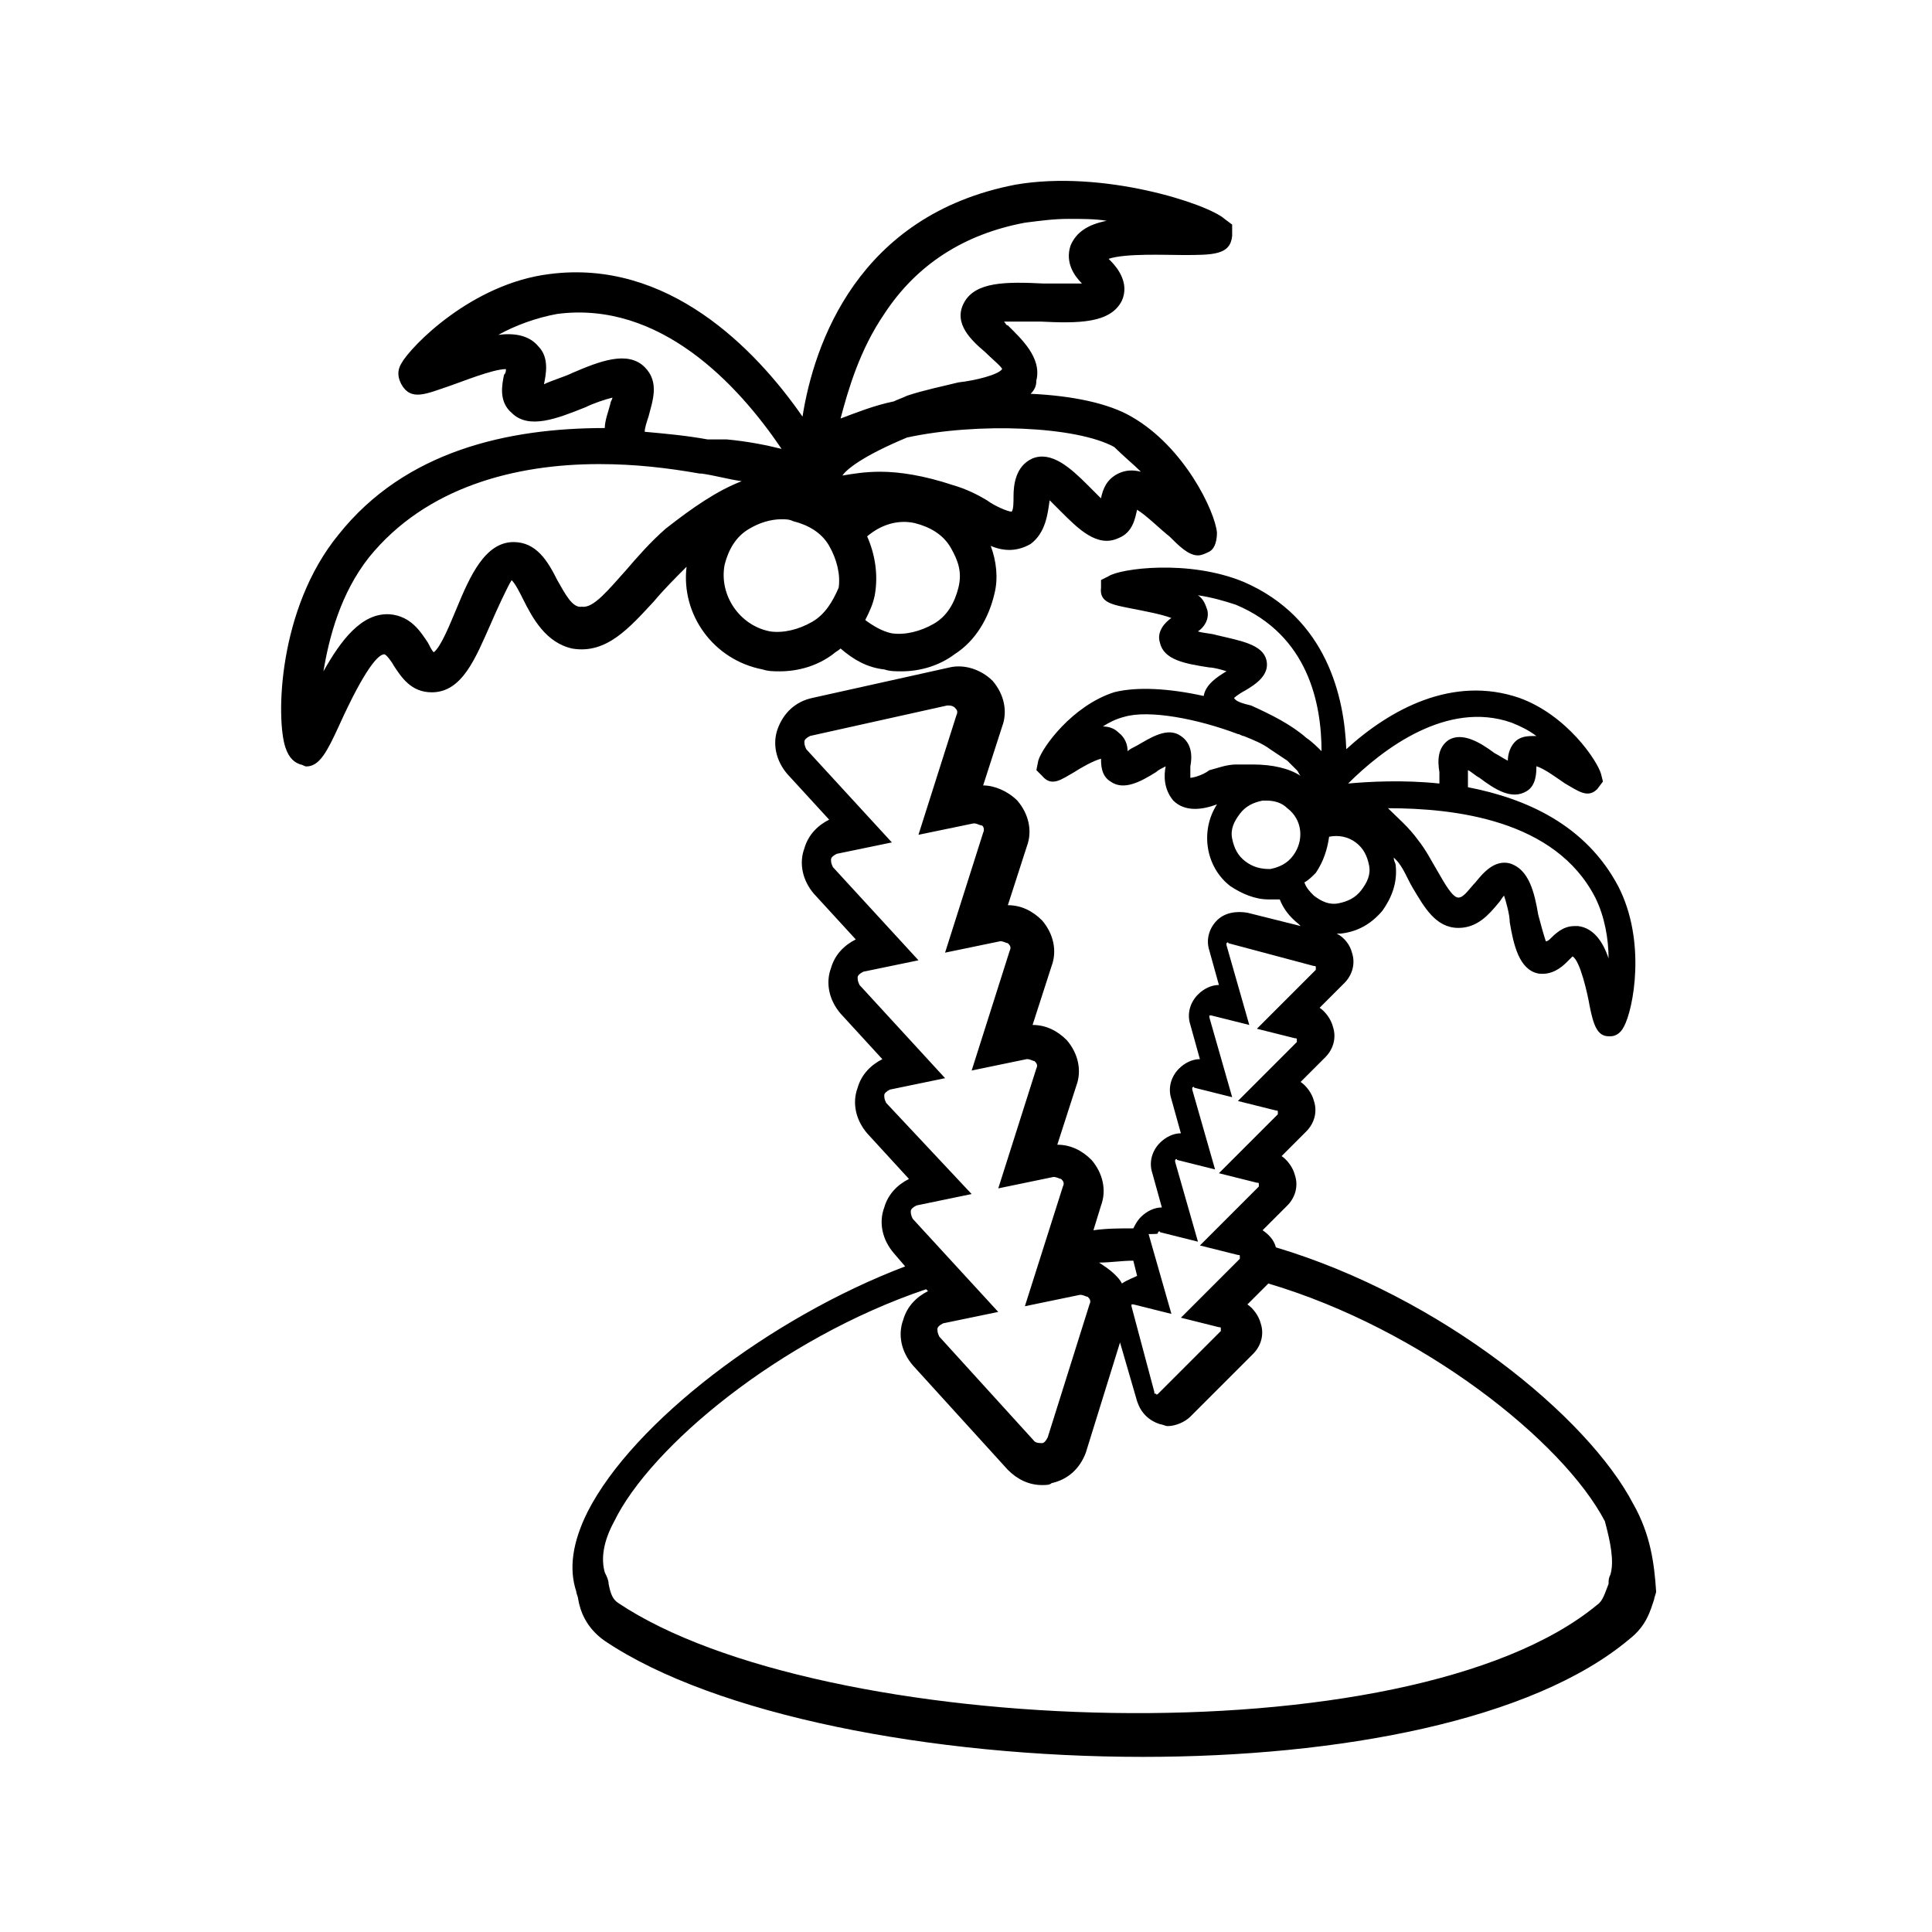
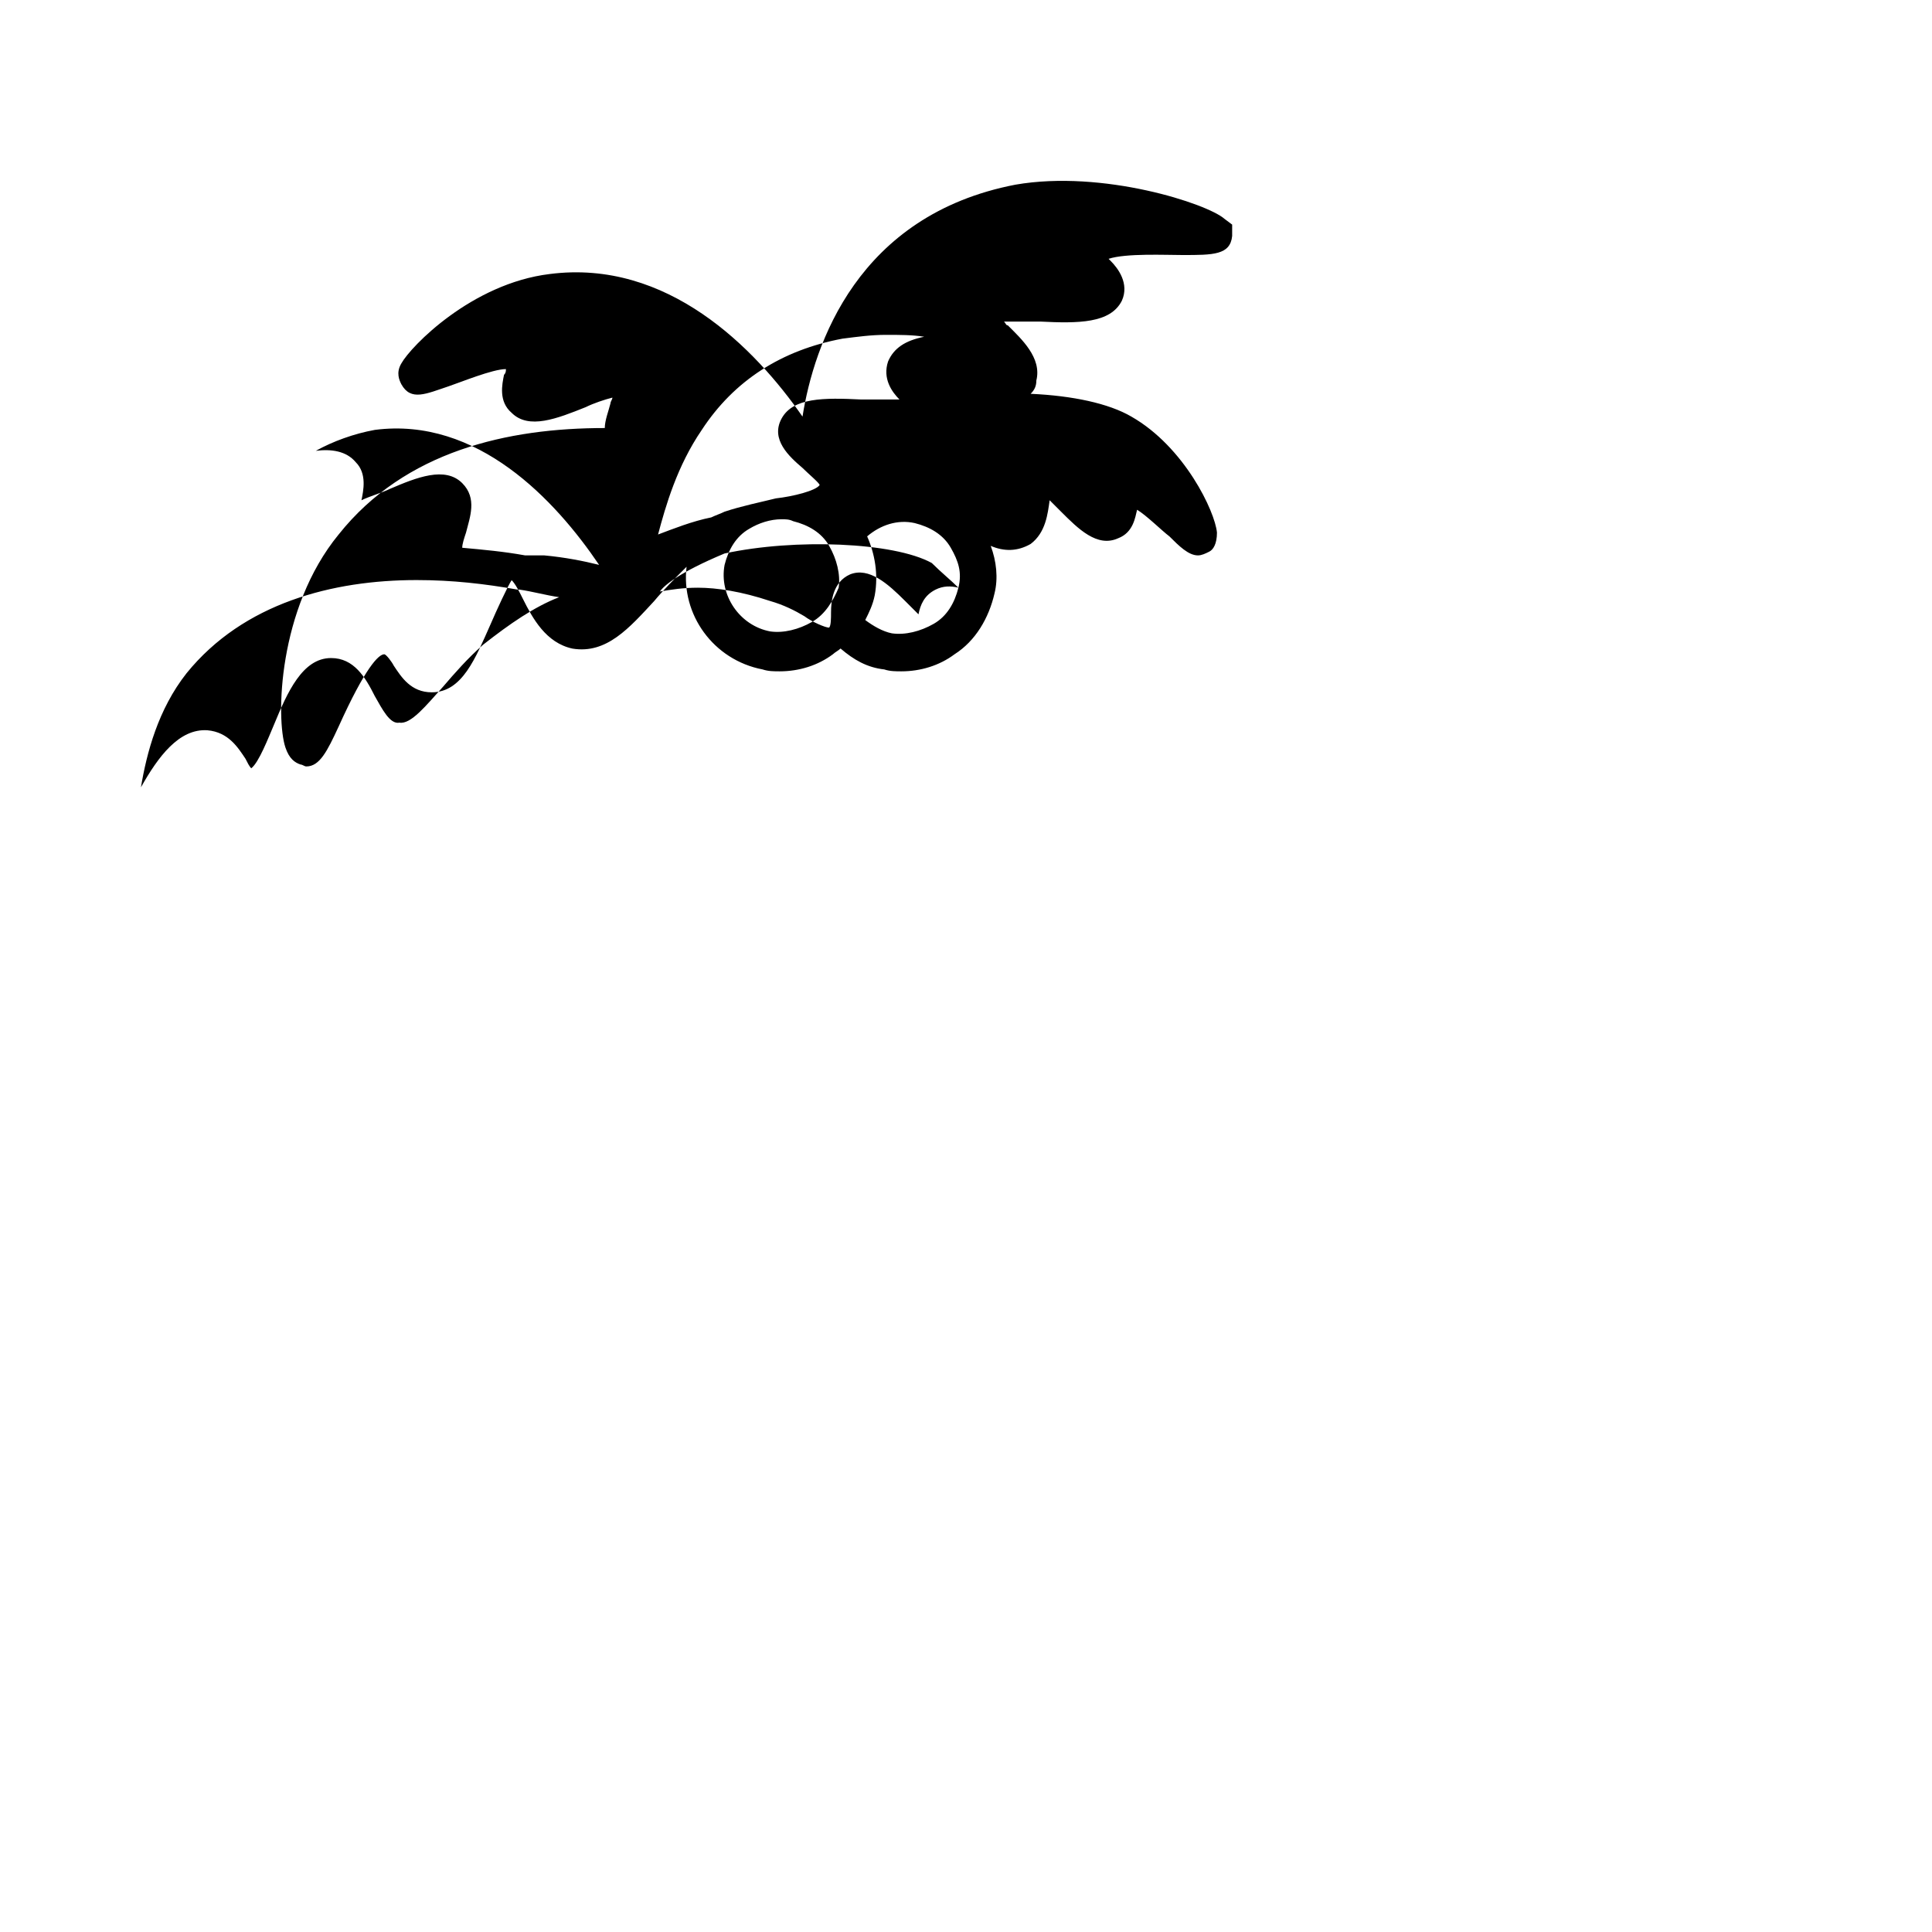
<svg xmlns="http://www.w3.org/2000/svg" fill="#000000" width="800px" height="800px" version="1.1" viewBox="144 144 512 512">
  <g>
-     <path d="m576.84 542.58c-12.09-23.176-50.887-54.918-94.715-68.016-0.504-2.016-2.016-3.527-3.527-4.535l6.551-6.551c2.016-2.016 3.023-5.039 2.016-8.062-0.504-2.016-2.016-4.031-3.527-5.039l6.551-6.551c2.016-2.016 3.023-5.039 2.016-8.062-0.504-2.016-2.016-4.031-3.527-5.039l6.551-6.551c2.016-2.016 3.023-5.039 2.016-8.062-0.504-2.016-2.016-4.031-3.527-5.039l6.551-6.551c2.016-2.016 3.023-5.039 2.016-8.062-0.504-2.016-2.016-4.031-4.031-5.039h1.008c4.535-0.504 8.062-2.519 11.082-6.047 2.519-3.527 4.031-7.559 3.527-12.09 0-0.504-0.504-1.008-0.504-2.016l0.504 0.504c2.016 2.016 3.023 5.039 4.535 7.559 3.023 5.039 6.047 10.578 12.09 10.578 5.039 0 8.062-3.527 10.578-6.551 0.504-0.504 1.008-1.512 1.512-2.016 0.504 1.512 1.512 5.039 1.512 7.055 1.008 6.047 2.519 12.594 7.559 13.602 3.527 0.504 6.047-1.512 7.559-3.023 0.504-0.504 1.512-1.512 1.512-1.512 2.016 1.008 4.031 10.078 4.535 13.098 1.008 5.039 2.016 8.062 5.039 8.062h0.504c1.008 0 2.519-0.504 3.527-2.519 2.519-4.535 6.047-22.672-1.512-37.281-8.566-16.121-24.184-23.176-39.801-26.199v-4.535c1.008 0.504 2.016 1.512 3.023 2.016 4.031 3.023 8.566 6.047 12.594 3.527 2.519-1.512 2.519-5.039 2.519-6.551 2.016 0.504 6.047 3.527 7.559 4.535 3.527 2.016 6.047 4.031 8.566 1.512l1.512-2.016-0.504-2.016c-1.008-3.527-9.07-15.617-21.664-20.152-17.633-6.047-34.258 3.023-45.848 13.602-0.504-13.602-5.039-34.762-27.207-44.336-14.609-6.047-32.746-3.527-35.77-1.512l-2.016 1.008v2.016c-0.504 4.031 3.023 4.535 8.062 5.543 2.519 0.504 8.062 1.512 10.578 2.519-1.512 1.008-4.031 3.527-3.023 6.551 1.008 4.535 6.551 5.543 13.098 6.551 1.008 0 3.023 0.504 4.535 1.008-2.519 1.512-5.543 3.527-6.047 6.551-9.07-2.016-17.633-2.519-23.68-1.008-11.082 3.527-19.145 14.609-20.152 18.137l-0.504 2.519 1.512 1.512c2.519 3.023 5.039 1.008 8.566-1.008 1.512-1.008 5.039-3.023 7.055-3.527 0 1.512 0 4.535 2.519 6.047 3.527 2.519 8.062 0 12.09-2.519 0.504-0.504 1.512-1.008 2.519-1.512-0.504 2.519-0.504 6.047 2.016 9.07 3.023 3.023 7.559 2.519 11.586 1.008-4.535 7.055-3.023 16.625 3.527 21.664 3.023 2.016 6.551 3.527 10.078 3.527h2.016 1.008c1.008 2.519 2.519 4.535 5.039 6.551l0.504 0.504-14.105-3.527c-3.023-0.504-6.047 0-8.062 2.016s-3.023 5.039-2.016 8.062l2.519 9.07c-2.016 0-4.031 1.008-5.543 2.519-2.016 2.016-3.023 5.039-2.016 8.062l2.519 9.07c-2.016 0-4.031 1.008-5.543 2.519-2.016 2.016-3.023 5.039-2.016 8.062l2.519 9.07c-2.016 0-4.031 1.008-5.543 2.519-2.016 2.016-3.023 5.039-2.016 8.062l2.519 9.07c-2.016 0-4.031 1.008-5.543 2.519-1.008 1.008-1.512 2.016-2.016 3.023-3.527 0-7.055 0-10.578 0.504l2.016-6.551c1.512-4.031 0.504-8.566-2.519-12.09-2.519-2.519-5.543-4.031-9.07-4.031l5.039-15.617c1.512-4.031 0.504-8.566-2.519-12.09-2.519-2.519-5.543-4.031-9.07-4.031l5.039-15.617c1.512-4.031 0.504-8.566-2.519-12.09-2.519-2.519-5.543-4.031-9.07-4.031l5.039-15.617c1.512-4.031 0.504-8.566-2.519-12.09-2.519-2.519-6.047-4.031-9.07-4.031l5.039-15.617c1.512-4.031 0.504-8.566-2.519-12.09-3.023-3.023-7.559-4.535-11.586-3.527l-36.273 8.062c-4.535 1.008-7.559 4.031-9.07 8.062s-0.504 8.566 2.519 12.09l11.082 12.09c-3.023 1.512-5.543 4.031-6.551 7.559-1.512 4.031-0.504 8.566 2.519 12.09l11.082 12.09c-3.023 1.512-5.543 4.031-6.551 7.559-1.512 4.031-0.504 8.566 2.519 12.09l11.082 12.09c-3.023 1.512-5.543 4.031-6.551 7.559-1.512 4.031-0.504 8.566 2.519 12.09l11.082 12.09c-3.023 1.512-5.543 4.031-6.551 7.559-1.512 4.031-0.504 8.566 2.519 12.09l3.023 3.527c-35.77 13.602-72.043 41.312-84.137 64.992-4.031 8.062-5.039 15.113-3.023 21.16 0 0.504 0.504 1.512 0.504 2.016 0.504 3.023 2.016 7.559 7.055 11.082 29.223 19.648 86.656 30.73 142.58 30.73 51.891 0 103.28-9.574 128.98-31.234 4.535-3.527 5.543-7.559 6.551-10.578 0-0.504 0.504-1.512 0.504-2.016-0.5-7.562-1.508-15.121-6.043-23.18zm-10.078-160.71c2.519 5.039 3.527 11.082 3.527 16.121-1.512-4.535-4.031-8.062-8.062-8.566h-1.008c-3.023 0-5.039 2.016-6.551 3.527 0 0-0.504 0.504-1.008 0.504-0.504-1.512-1.512-5.039-2.016-7.055-1.008-6.047-2.519-12.09-7.559-13.602-4.031-1.008-7.055 2.519-9.07 5.039-1.512 1.512-3.023 4.031-4.535 4.031-1.512 0-3.527-3.527-5.543-7.055-1.512-2.519-3.023-5.543-5.039-8.062-2.519-3.527-5.543-6.047-8.062-8.566 17.645 0.004 44.348 3.027 54.926 23.684zm-22.164-46.352c2.519 1.008 4.535 2.016 6.551 3.527-2.016 0-3.527 0-5.039 1.008-2.016 1.512-2.519 4.031-2.519 5.543-1.008-0.504-2.519-1.512-3.527-2.016-4.031-3.023-8.566-5.543-12.09-3.527-3.023 2.016-3.023 5.543-2.519 8.566v3.023c-9.574-1.008-18.641-0.504-24.184 0 9.066-9.074 26.195-22.172 43.328-16.125zm-73.559-6.551c0.504-0.504 2.016-1.512 3.023-2.016 2.519-1.512 6.551-4.031 5.543-8.062-1.008-4.031-6.551-5.039-13.098-6.551-1.512-0.504-3.527-0.504-5.039-1.008 1.512-1.008 3.023-3.023 2.519-5.543-0.504-1.512-1.008-3.023-2.519-4.031 3.527 0.504 7.055 1.512 10.078 2.519 19.145 8.062 22.672 26.199 22.672 38.793-1.008-1.008-2.519-2.519-4.031-3.527-4.031-3.527-9.07-6.047-14.609-8.566-2.019-0.496-4.035-1-4.539-2.008zm-11.586 21.16v-3.023c0.504-2.519 0.504-6.047-2.519-8.062-3.527-2.519-8.062 0.504-11.586 2.519-1.008 0.504-2.016 1.008-2.519 1.512 0-1.512-0.504-3.527-2.519-5.039-1.008-1.008-2.519-1.512-4.031-1.512 1.512-1.008 3.527-2.016 5.543-2.519 6.551-2.016 19.648 0.504 30.23 4.535 0.504 0 1.008 0.504 1.512 0.504 2.519 1.008 5.039 2.016 7.055 3.527 1.512 1.008 3.023 2.016 4.535 3.023l2.519 2.519c0.504 0.504 0.504 1.008 1.008 1.512-3.023-2.016-7.559-3.023-12.594-3.023h-4.535c-2.519 0-5.039 1.008-7.055 1.512-2.019 1.512-4.539 2.016-5.043 2.016zm14.609 22.168c-2.016-1.512-3.023-3.527-3.527-6.047-0.504-2.519 0.504-4.535 2.016-6.551s3.527-3.023 6.047-3.527h1.008c2.016 0 4.031 0.504 5.543 2.016 4.031 3.023 4.535 8.566 1.512 12.594-1.512 2.016-3.527 3.023-6.047 3.527-2.519 0.004-4.535-0.5-6.551-2.012zm18.641 3.023c2.016-3.023 3.023-6.047 3.527-9.574 2.519-0.504 5.039 0 7.055 1.512s3.023 3.527 3.527 6.047-0.504 4.535-2.016 6.551-3.527 3.023-6.047 3.527c-2.519 0.504-4.535-0.504-6.551-2.016-1.008-1.008-2.016-2.016-2.519-3.527 1.008-0.504 2.016-1.512 3.023-2.519zm-41.816 95.219s0.504-0.504 0.504 0l10.078 2.519-6.047-21.16v-0.504s0.504-0.504 0.504 0l10.078 2.519-6.047-21.16v-0.504s0.504-0.504 0.504 0l10.078 2.519-6.047-21.16v-0.504h0.504l10.078 2.519-6.047-21.16v-0.504s0.504-0.504 0.504 0l22.672 6.047c0.504 0 0.504 0 0.504 0.504v0.504l-15.617 15.617 10.078 2.519c0.504 0 0.504 0 0.504 0.504v0.504l-15.617 15.617 10.078 2.519c0.504 0 0.504 0 0.504 0.504v0.504l-15.617 15.617 10.078 2.519c0.504 0 0.504 0 0.504 0.504v0.504l-15.617 15.617 10.078 2.519c0.504 0 0.504 0 0.504 0.504v0.504l-15.617 15.617 10.078 2.519c0.504 0 0.504 0 0.504 0.504v0.504l-16.625 16.625s-0.504 0.504-0.504 0c-0.504 0-0.504 0-0.504-0.504l-6.047-22.672v-0.504h0.504l10.078 2.519-6.047-21.16c2.5 0 2.5 0 2.5-0.504zm-9.57 13.602c-0.504-1.008-1.008-1.512-2.016-2.519-1.008-1.008-2.519-2.016-4.031-3.023 3.023 0 6.047-0.504 9.07-0.504l1.008 4.031c-1.012 0.508-2.519 1.012-4.031 2.016zm-62.473-47.859c-0.504-1.008-0.504-1.512-0.504-2.016 0-0.504 0.504-1.008 1.512-1.512l14.609-3.023-22.672-24.688c-0.504-1.008-0.504-1.512-0.504-2.016 0-0.504 0.504-1.008 1.512-1.512l14.609-3.023-22.672-24.688c-0.504-1.008-0.504-1.512-0.504-2.016s0.504-1.008 1.512-1.512l14.609-3.023-22.672-24.688c-0.504-1.008-0.504-1.512-0.504-2.016 0-0.504 0.504-1.008 1.512-1.512l36.273-8.062h0.504c1.008 0 1.512 0.504 1.512 0.504 0.504 0.504 1.008 1.008 0.504 2.016l-10.078 31.738 14.609-3.023c1.008 0 1.512 0.504 2.016 0.504 0.504 0 1.008 1.008 0.504 2.016l-10.078 31.738 14.609-3.023c1.008 0 1.512 0.504 2.016 0.504 0.504 0.504 1.008 1.008 0.504 2.016l-10.078 31.738 14.609-3.023c1.008 0 1.512 0.504 2.016 0.504 0.504 0.504 1.008 1.008 0.504 2.016l-10.078 31.738 14.609-3.023c1.008 0 1.512 0.504 2.016 0.504 0.504 0.504 1.008 1.008 0.504 2.016l-10.078 31.738 14.609-3.023c1.008 0 1.512 0.504 2.016 0.504 0.504 0.504 1.008 1.008 0.504 2.016l-11.082 35.266c-0.504 1.008-1.008 1.512-1.512 1.512-0.504 0-1.512 0-2.016-0.504l-25.191-27.711c-0.504-1.008-0.504-1.512-0.504-2.016 0-0.504 0.504-1.008 1.512-1.512l14.609-3.023-22.672-24.688c-0.504-1.008-0.504-1.512-0.504-2.016s0.504-1.008 1.512-1.512l14.609-3.023zm191.95 124.95c-0.504 1.008-0.504 1.512-0.504 2.519-1.008 2.519-1.512 4.535-3.023 5.543-49.879 41.312-206.06 35.266-259.46-0.504-1.512-1.008-2.016-2.519-2.519-5.039 0-1.008-0.504-2.016-1.008-3.023-1.008-3.527-0.504-8.062 2.519-13.602 9.574-19.648 43.832-48.367 82.625-61.465l0.504 0.504c-3.023 1.512-5.543 4.031-6.551 7.559-1.512 4.031-0.504 8.566 2.519 12.09l25.191 27.711c2.519 2.519 5.543 4.031 9.07 4.031 1.008 0 2.016 0 2.519-0.504 4.535-1.008 7.559-4.031 9.07-8.062l9.07-29.223 4.535 15.617c1.008 3.023 3.023 5.039 6.047 6.047 0.504 0 1.512 0.504 2.016 0.504 2.016 0 4.535-1.008 6.047-2.519l16.625-16.625c2.016-2.016 3.023-5.039 2.016-8.062-0.504-2.016-2.016-4.031-3.527-5.039l5.543-5.543c40.809 12.09 78.09 41.816 89.176 62.977 1.5 5.543 2.508 10.582 1.5 14.109z" />
-     <path d="m317.38 303.27c2.519-3.023 5.543-6.047 8.566-9.07-1.512 12.594 7.055 24.688 20.152 27.207 1.512 0.504 3.023 0.504 4.535 0.504 5.039 0 10.078-1.512 14.105-4.535 0.504-0.504 1.512-1.008 2.016-1.512 3.527 3.023 7.055 5.039 11.586 5.543 1.512 0.504 3.023 0.504 4.535 0.504 5.039 0 10.078-1.512 14.105-4.535 5.543-3.527 9.07-9.574 10.578-16.121 1.008-4.031 0.504-8.566-1.008-12.594 3.527 1.512 7.055 1.512 10.578-0.504 4.031-3.023 4.535-8.062 5.039-11.586 1.008 1.008 2.016 2.016 3.023 3.023 4.535 4.535 9.574 9.574 15.113 7.055 4.031-1.512 4.535-5.543 5.039-7.559 2.519 1.512 6.551 5.543 8.566 7.055 2.519 2.519 5.039 5.039 7.559 5.039 1.008 0 2.016-0.504 3.023-1.008 1.008-0.504 2.016-2.016 2.016-5.039-0.504-5.543-8.566-22.672-22.672-30.73-6.047-3.527-15.617-5.543-26.703-6.047 1.008-1.008 1.512-2.016 1.512-3.527 1.512-6.047-4.031-11.082-7.559-14.609-0.504 0-0.504-0.504-1.008-1.008h9.574c10.078 0.504 18.641 0.504 21.664-5.543 2.016-4.535-1.008-8.566-3.023-10.578l-0.504-0.504c4.535-1.512 15.113-1.008 19.648-1.008 8.062 0 12.594 0 13.098-5.039v-3.023l-2.016-1.512c-4.535-4.031-32.242-13.098-55.418-9.07-41.816 8.062-53.402 42.32-56.426 61.465-12.594-18.137-35.77-41.816-67.008-37.785-20.656 2.519-36.777 19.145-39.297 23.68-1.512 2.519-0.504 4.535 0 5.543 2.519 4.535 6.551 2.519 12.594 0.504 3.023-1.008 11.586-4.535 15.113-4.535 0 0.504 0 1.008-0.504 1.512-0.504 2.519-1.512 7.055 2.016 10.078 4.535 4.535 12.09 1.512 19.648-1.512 2.016-1.008 5.039-2.016 7.055-2.519 0 0.504-0.504 1.008-0.504 1.512-0.504 2.016-1.512 4.535-1.512 6.551-25.695 0-52.898 6.047-70.535 28.215-16.121 19.648-16.625 48.871-14.105 56.426 1.008 3.023 2.519 4.031 4.031 4.535 0.504 0 1.008 0.504 1.512 0.504 3.527 0 5.543-4.031 8.566-10.578 7.055-15.617 10.578-19.145 12.09-19.145 0.504 0 2.016 2.016 2.519 3.023 2.016 3.023 4.535 7.055 10.078 7.055 8.062 0 11.586-9.07 15.617-18.137 1.512-3.527 4.535-10.078 5.543-11.586 1.008 1.008 2.016 3.023 3.023 5.039 2.519 5.039 6.047 11.586 13.098 13.098 9.066 1.5 15.113-5.555 21.664-12.609zm41.816 5.543c-3.527 2.016-7.559 3.023-11.082 2.519-8.062-1.512-13.602-9.574-12.09-17.633 1.008-4.031 3.023-7.559 6.551-9.574 2.519-1.512 5.543-2.519 8.566-2.519 1.008 0 2.016 0 3.023 0.504 4.031 1.008 7.559 3.023 9.574 6.551s3.023 7.559 2.519 11.082c-1.523 3.527-3.539 7.055-7.062 9.07zm38.793-9.066c-1.008 4.031-3.023 7.559-6.551 9.574s-7.559 3.023-11.082 2.519c-2.519-0.504-5.039-2.016-7.055-3.527 1.008-2.016 2.016-4.031 2.519-6.551 1.008-5.543 0-11.082-2.016-15.617 3.527-3.023 8.062-4.535 12.594-3.527 4.031 1.008 7.559 3.023 9.574 6.551 2.016 3.523 3.023 6.547 2.016 10.578zm48.363-30.734c-2.016-0.504-4.031-0.504-6.047 0.504-3.023 1.512-4.031 4.031-4.535 6.551-1.008-1.008-2.519-2.519-3.527-3.527-4.535-4.535-9.574-9.07-14.609-7.055-4.535 2.016-5.039 7.055-5.039 10.078 0 1.512 0 3.527-0.504 4.031-1.008 0-4.535-1.512-6.551-3.023-2.519-1.512-5.543-3.023-9.07-4.031-7.559-2.519-14.105-3.527-19.145-3.527-4.031 0-7.055 0.504-10.078 1.008 1.008-1.512 5.039-5.039 17.129-10.078 18.641-4.031 44.84-3.023 54.914 2.519 2.531 2.519 5.047 4.535 7.062 6.551zm-68.012-41.816c8.566-13.098 21.16-21.16 37.281-24.184 4.031-0.504 7.559-1.008 11.586-1.008 3.527 0 7.055 0 10.078 0.504-5.039 1.008-8.062 3.023-9.574 6.551-1.512 4.535 1.008 8.062 3.023 10.078h-10.078c-10.078-0.504-18.137-0.504-21.16 5.039-3.023 5.543 2.016 10.078 5.543 13.098 1.512 1.512 4.535 4.031 4.535 4.535-1.008 1.512-7.055 3.023-11.586 3.527-4.031 1.008-9.07 2.016-13.602 3.527-1.008 0.504-2.519 1.008-3.527 1.512-5.039 1.008-10.078 3.023-14.105 4.535 2.012-7.562 5.035-18.141 11.586-27.715zm-63.48 14.105c-4.535-4.535-12.09-1.512-19.145 1.512-2.016 1.008-5.543 2.016-7.559 3.023 0.504-2.519 1.512-7.055-1.512-10.078-2.519-3.023-6.551-3.527-10.578-3.023 4.535-2.519 10.078-4.535 15.617-5.543 27.207-3.527 47.863 18.641 59.449 35.77-4.031-1.008-9.07-2.016-14.609-2.519h-5.039c-5.543-1.008-11.082-1.512-16.625-2.016 0-1.008 0.504-2.519 1.008-4.031 1.008-4.023 3.023-9.062-1.008-13.094zm-23.176 56.43c-2.519-5.039-5.543-10.078-11.586-10.078-7.559 0-11.586 9.07-15.113 17.633-1.512 3.527-4.031 10.078-6.047 11.586-0.504-0.504-1.008-1.512-1.512-2.519-2.016-3.023-4.535-7.055-10.078-7.559-7.559-0.504-13.098 7.055-17.633 15.113 1.512-9.07 4.535-20.656 12.09-30.23 15.113-18.641 38.793-24.688 60.961-24.688 9.574 0 18.137 1.008 26.703 2.519h0.504c3.527 0.504 7.055 1.512 10.578 2.016-6.551 2.519-13.098 7.055-20.152 12.594-4.031 3.527-7.559 7.559-10.578 11.082-4.535 5.039-8.566 10.078-11.586 9.574-2.519 0.512-4.535-3.519-6.551-7.043z" />
+     <path d="m317.38 303.27c2.519-3.023 5.543-6.047 8.566-9.07-1.512 12.594 7.055 24.688 20.152 27.207 1.512 0.504 3.023 0.504 4.535 0.504 5.039 0 10.078-1.512 14.105-4.535 0.504-0.504 1.512-1.008 2.016-1.512 3.527 3.023 7.055 5.039 11.586 5.543 1.512 0.504 3.023 0.504 4.535 0.504 5.039 0 10.078-1.512 14.105-4.535 5.543-3.527 9.07-9.574 10.578-16.121 1.008-4.031 0.504-8.566-1.008-12.594 3.527 1.512 7.055 1.512 10.578-0.504 4.031-3.023 4.535-8.062 5.039-11.586 1.008 1.008 2.016 2.016 3.023 3.023 4.535 4.535 9.574 9.574 15.113 7.055 4.031-1.512 4.535-5.543 5.039-7.559 2.519 1.512 6.551 5.543 8.566 7.055 2.519 2.519 5.039 5.039 7.559 5.039 1.008 0 2.016-0.504 3.023-1.008 1.008-0.504 2.016-2.016 2.016-5.039-0.504-5.543-8.566-22.672-22.672-30.73-6.047-3.527-15.617-5.543-26.703-6.047 1.008-1.008 1.512-2.016 1.512-3.527 1.512-6.047-4.031-11.082-7.559-14.609-0.504 0-0.504-0.504-1.008-1.008h9.574c10.078 0.504 18.641 0.504 21.664-5.543 2.016-4.535-1.008-8.566-3.023-10.578l-0.504-0.504c4.535-1.512 15.113-1.008 19.648-1.008 8.062 0 12.594 0 13.098-5.039v-3.023l-2.016-1.512c-4.535-4.031-32.242-13.098-55.418-9.07-41.816 8.062-53.402 42.32-56.426 61.465-12.594-18.137-35.77-41.816-67.008-37.785-20.656 2.519-36.777 19.145-39.297 23.68-1.512 2.519-0.504 4.535 0 5.543 2.519 4.535 6.551 2.519 12.594 0.504 3.023-1.008 11.586-4.535 15.113-4.535 0 0.504 0 1.008-0.504 1.512-0.504 2.519-1.512 7.055 2.016 10.078 4.535 4.535 12.09 1.512 19.648-1.512 2.016-1.008 5.039-2.016 7.055-2.519 0 0.504-0.504 1.008-0.504 1.512-0.504 2.016-1.512 4.535-1.512 6.551-25.695 0-52.898 6.047-70.535 28.215-16.121 19.648-16.625 48.871-14.105 56.426 1.008 3.023 2.519 4.031 4.031 4.535 0.504 0 1.008 0.504 1.512 0.504 3.527 0 5.543-4.031 8.566-10.578 7.055-15.617 10.578-19.145 12.09-19.145 0.504 0 2.016 2.016 2.519 3.023 2.016 3.023 4.535 7.055 10.078 7.055 8.062 0 11.586-9.07 15.617-18.137 1.512-3.527 4.535-10.078 5.543-11.586 1.008 1.008 2.016 3.023 3.023 5.039 2.519 5.039 6.047 11.586 13.098 13.098 9.066 1.5 15.113-5.555 21.664-12.609zm41.816 5.543c-3.527 2.016-7.559 3.023-11.082 2.519-8.062-1.512-13.602-9.574-12.09-17.633 1.008-4.031 3.023-7.559 6.551-9.574 2.519-1.512 5.543-2.519 8.566-2.519 1.008 0 2.016 0 3.023 0.504 4.031 1.008 7.559 3.023 9.574 6.551s3.023 7.559 2.519 11.082c-1.523 3.527-3.539 7.055-7.062 9.07zm38.793-9.066c-1.008 4.031-3.023 7.559-6.551 9.574s-7.559 3.023-11.082 2.519c-2.519-0.504-5.039-2.016-7.055-3.527 1.008-2.016 2.016-4.031 2.519-6.551 1.008-5.543 0-11.082-2.016-15.617 3.527-3.023 8.062-4.535 12.594-3.527 4.031 1.008 7.559 3.023 9.574 6.551 2.016 3.523 3.023 6.547 2.016 10.578zc-2.016-0.504-4.031-0.504-6.047 0.504-3.023 1.512-4.031 4.031-4.535 6.551-1.008-1.008-2.519-2.519-3.527-3.527-4.535-4.535-9.574-9.07-14.609-7.055-4.535 2.016-5.039 7.055-5.039 10.078 0 1.512 0 3.527-0.504 4.031-1.008 0-4.535-1.512-6.551-3.023-2.519-1.512-5.543-3.023-9.07-4.031-7.559-2.519-14.105-3.527-19.145-3.527-4.031 0-7.055 0.504-10.078 1.008 1.008-1.512 5.039-5.039 17.129-10.078 18.641-4.031 44.84-3.023 54.914 2.519 2.531 2.519 5.047 4.535 7.062 6.551zm-68.012-41.816c8.566-13.098 21.16-21.16 37.281-24.184 4.031-0.504 7.559-1.008 11.586-1.008 3.527 0 7.055 0 10.078 0.504-5.039 1.008-8.062 3.023-9.574 6.551-1.512 4.535 1.008 8.062 3.023 10.078h-10.078c-10.078-0.504-18.137-0.504-21.16 5.039-3.023 5.543 2.016 10.078 5.543 13.098 1.512 1.512 4.535 4.031 4.535 4.535-1.008 1.512-7.055 3.023-11.586 3.527-4.031 1.008-9.07 2.016-13.602 3.527-1.008 0.504-2.519 1.008-3.527 1.512-5.039 1.008-10.078 3.023-14.105 4.535 2.012-7.562 5.035-18.141 11.586-27.715zm-63.48 14.105c-4.535-4.535-12.09-1.512-19.145 1.512-2.016 1.008-5.543 2.016-7.559 3.023 0.504-2.519 1.512-7.055-1.512-10.078-2.519-3.023-6.551-3.527-10.578-3.023 4.535-2.519 10.078-4.535 15.617-5.543 27.207-3.527 47.863 18.641 59.449 35.77-4.031-1.008-9.07-2.016-14.609-2.519h-5.039c-5.543-1.008-11.082-1.512-16.625-2.016 0-1.008 0.504-2.519 1.008-4.031 1.008-4.023 3.023-9.062-1.008-13.094zm-23.176 56.43c-2.519-5.039-5.543-10.078-11.586-10.078-7.559 0-11.586 9.07-15.113 17.633-1.512 3.527-4.031 10.078-6.047 11.586-0.504-0.504-1.008-1.512-1.512-2.519-2.016-3.023-4.535-7.055-10.078-7.559-7.559-0.504-13.098 7.055-17.633 15.113 1.512-9.07 4.535-20.656 12.09-30.23 15.113-18.641 38.793-24.688 60.961-24.688 9.574 0 18.137 1.008 26.703 2.519h0.504c3.527 0.504 7.055 1.512 10.578 2.016-6.551 2.519-13.098 7.055-20.152 12.594-4.031 3.527-7.559 7.559-10.578 11.082-4.535 5.039-8.566 10.078-11.586 9.574-2.519 0.512-4.535-3.519-6.551-7.043z" />
  </g>
</svg>